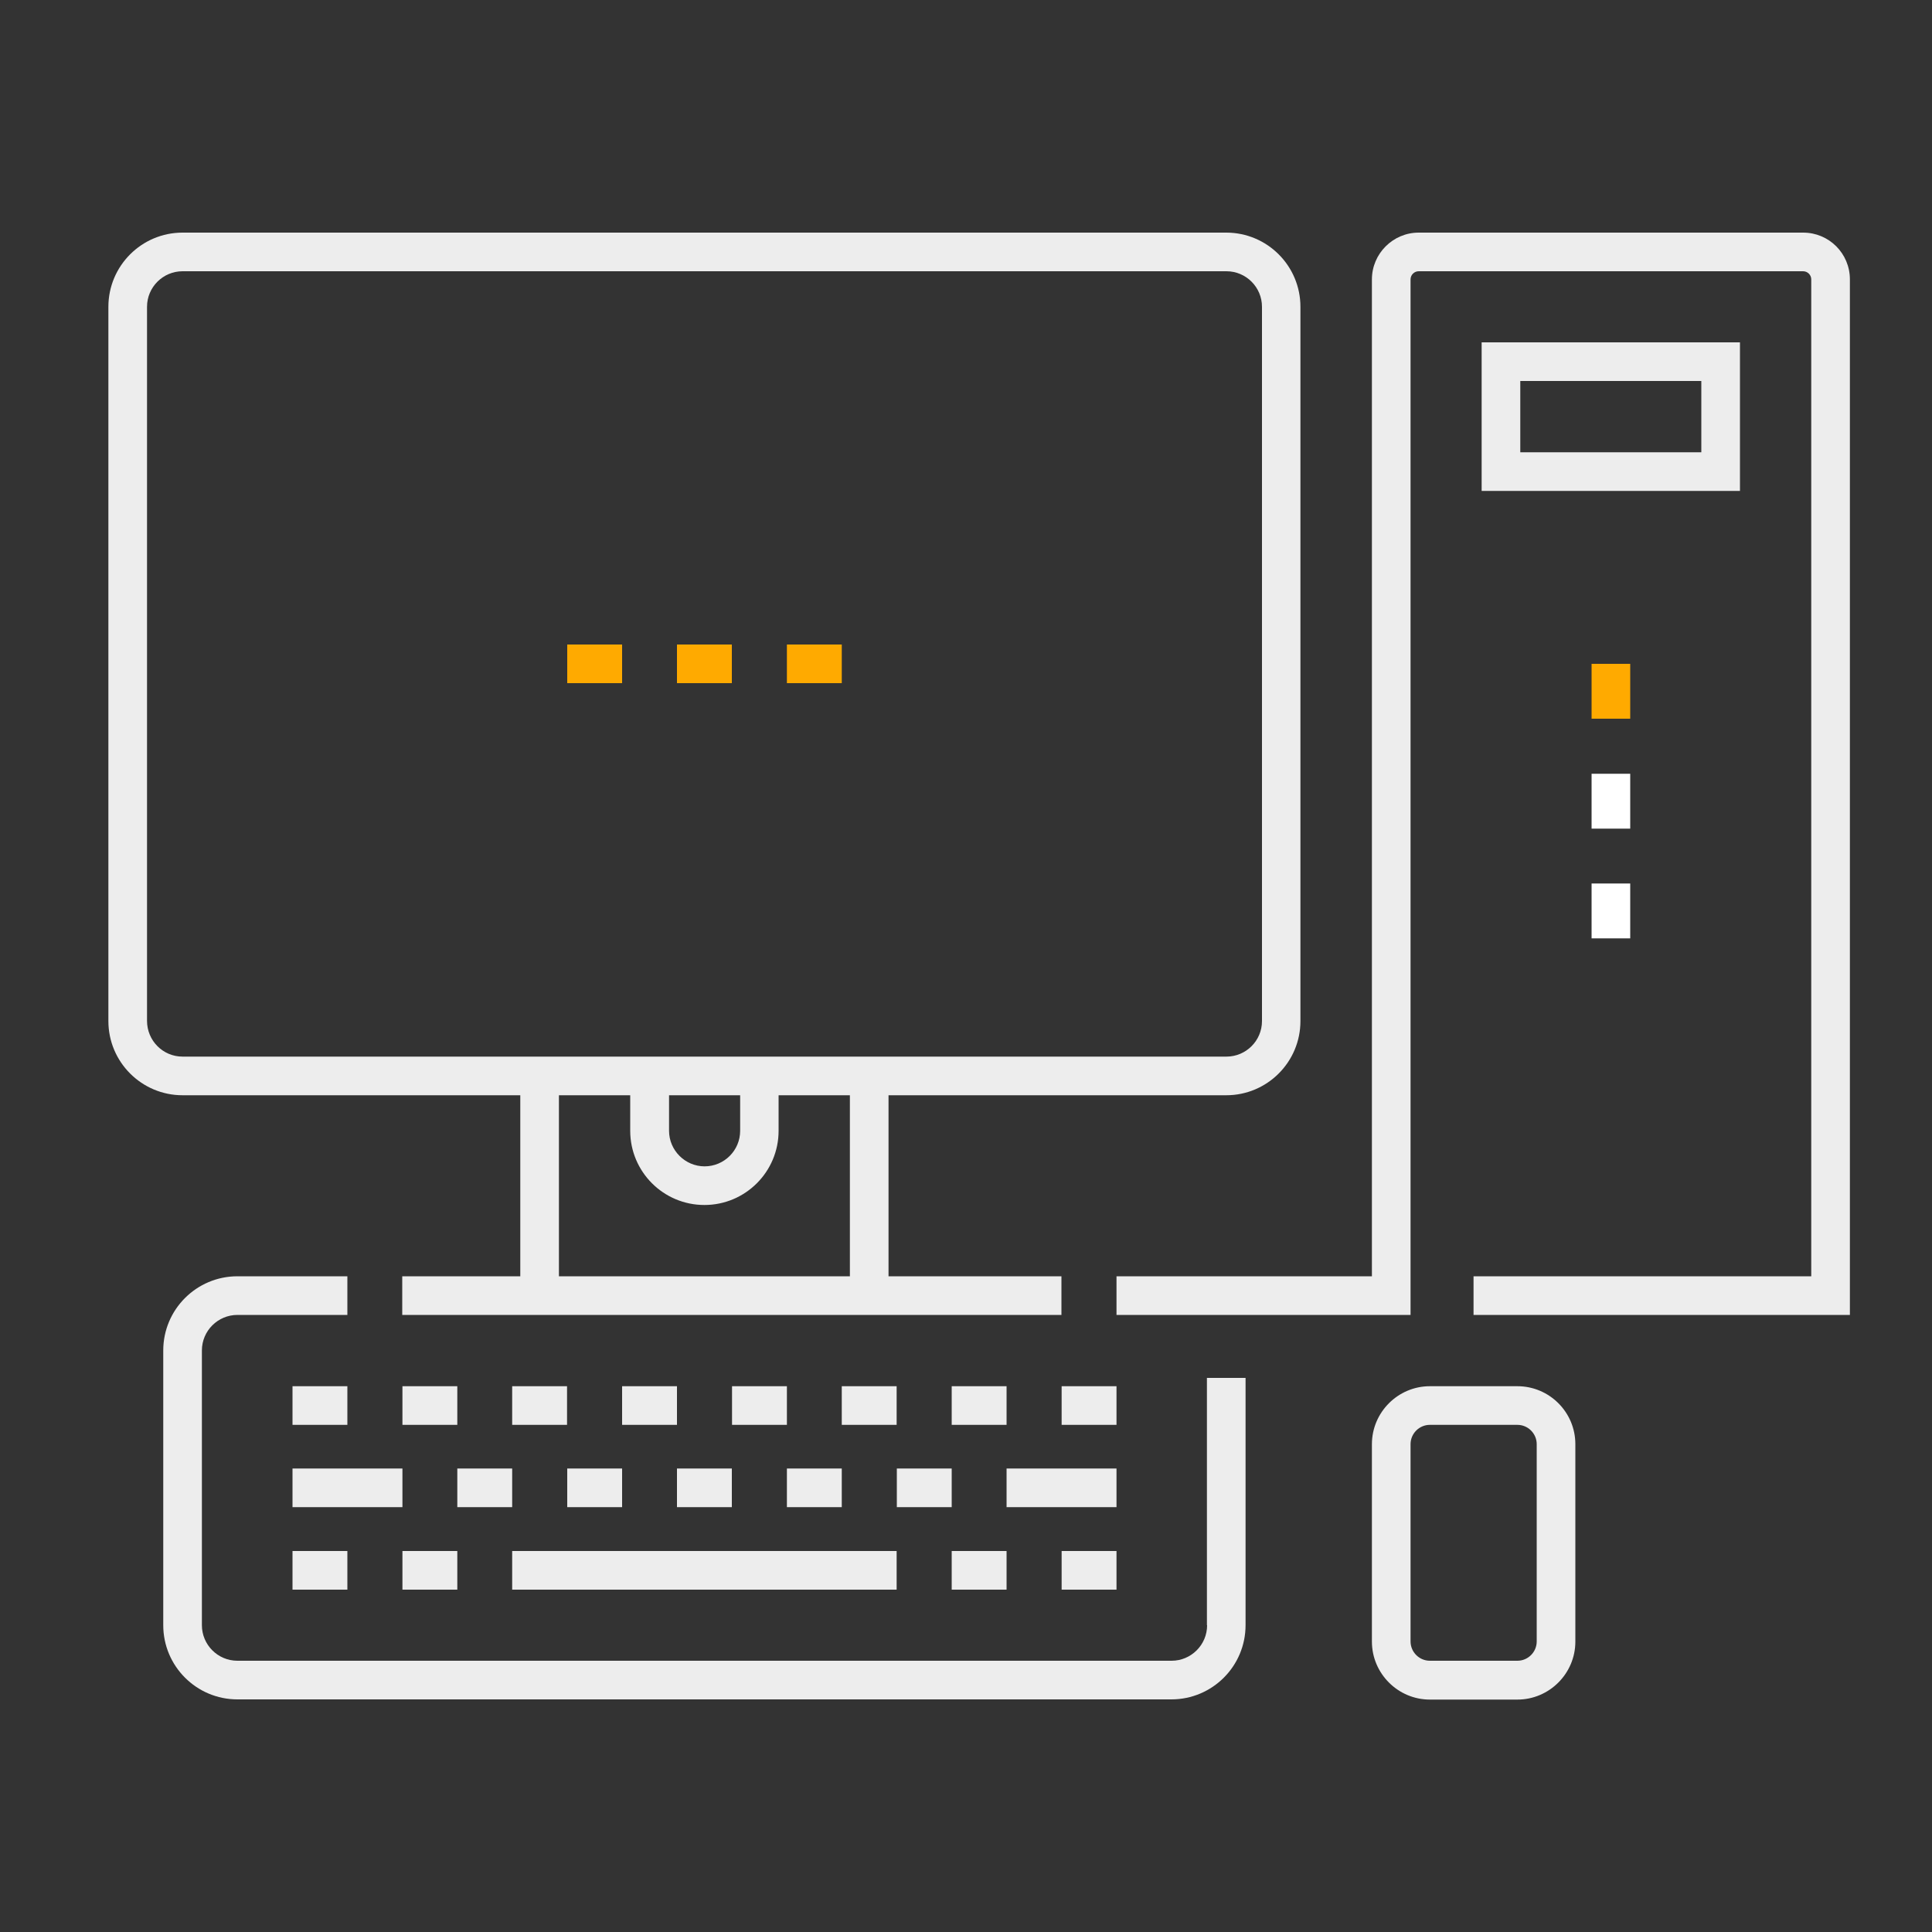
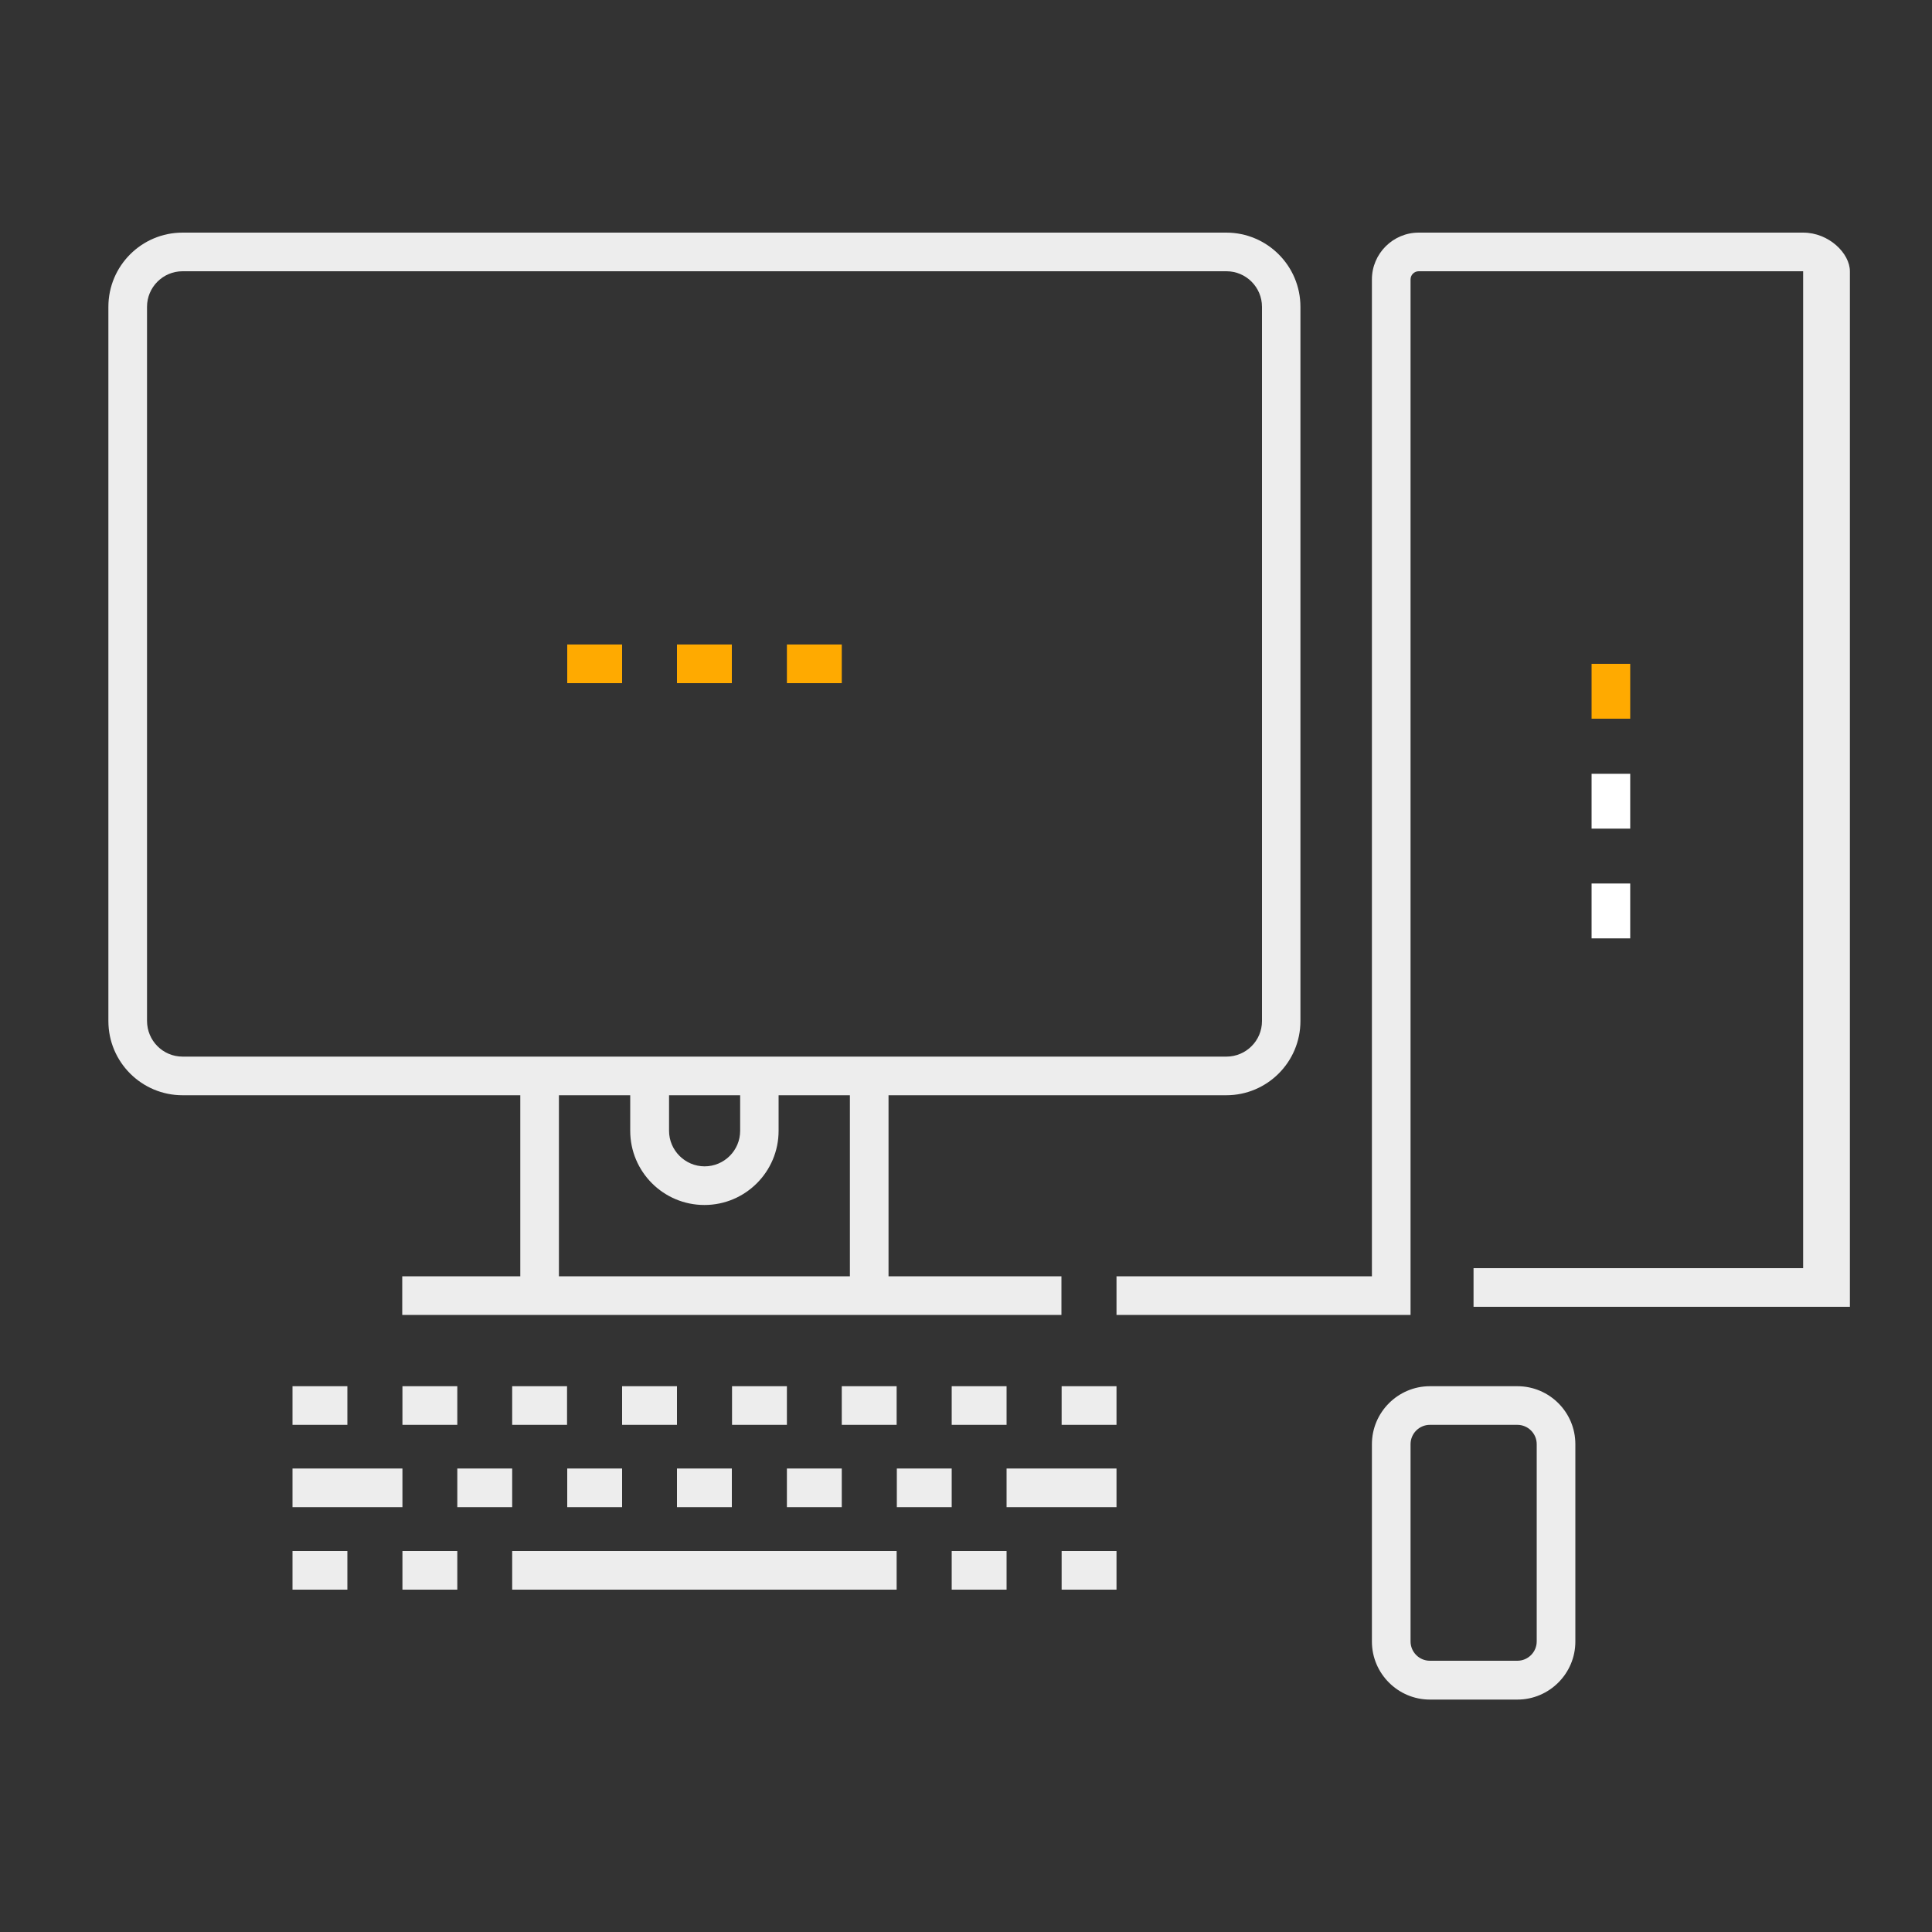
<svg xmlns="http://www.w3.org/2000/svg" version="1.1" id="Layer_1" x="0px" y="0px" viewBox="0 0 100 100" style="enable-background:new 0 0 100 100;" xml:space="preserve">
  <rect x="0" y="0" width="100" height="100" fill="#333333" stroke="none" />
  <style type="text/css">
	.st0{fill:#EDEDED;}
	.st1{fill:#FFAA00;}
	.st2{fill:#FFFFFF;}
</style>
  <g>
-     <path class="st0" d="M90.07,25.41H76.69v-7.69h13.37V25.41z M78.69,23.41h9.37v-3.69h-9.37V23.41z" />
-   </g>
+     </g>
  <g>
    <rect x="29.36" y="33.36" class="st1" width="2.84" height="2" />
    <rect x="35.04" y="33.36" class="st1" width="2.84" height="2" />
    <rect x="40.73" y="33.36" class="st1" width="2.84" height="2" />
    <path class="st0" d="M78.54,71.75h-4.53c-1.65,0-3,1.35-3,3v10.22c0,1.65,1.35,3,3,3h4.53c1.65,0,3-1.35,3-3V74.75   C81.54,73.09,80.19,71.75,78.54,71.75z M79.54,84.96c0,0.55-0.45,1-1,1h-4.53c-0.55,0-1-0.45-1-1V74.75c0-0.55,0.45-1,1-1h4.53   c0.55,0,1,0.45,1,1V84.96z" />
    <path class="st0" d="M26.93,56.69v9.37h-6.11v2h34.12v-2h-8.95v-9.37h17.48c2.12,0,3.84-1.72,3.84-3.84V15.88   c0-2.12-1.72-3.84-3.84-3.84H9.45c-2.12,0-3.84,1.72-3.84,3.84v36.97c0,2.12,1.72,3.84,3.84,3.84H26.93z M43.99,66.06H28.93v-9.37   h3.69v1.84c0,2.12,1.72,3.84,3.84,3.84c2.12,0,3.84-1.72,3.84-3.84v-1.84h3.69V66.06z M34.62,56.69h3.69v1.84   c0,1.02-0.83,1.84-1.84,1.84s-1.84-0.83-1.84-1.84V56.69z M7.61,52.84V15.88c0-1.02,0.83-1.84,1.84-1.84h54.03   c1.02,0,1.84,0.83,1.84,1.84v36.97c0,1.02-0.83,1.84-1.84,1.84H9.45C8.43,54.69,7.61,53.86,7.61,52.84z" />
-     <path class="st0" d="M93.33,12.04h-19.9c-1.33,0-2.42,1.09-2.42,2.42v51.6H57.79v2h15.22v-53.6c0-0.23,0.19-0.42,0.42-0.42h19.9   c0.23,0,0.42,0.19,0.42,0.42v51.6H76.27v2h19.48v-53.6C95.75,13.12,94.67,12.04,93.33,12.04z" />
+     <path class="st0" d="M93.33,12.04h-19.9c-1.33,0-2.42,1.09-2.42,2.42v51.6H57.79v2h15.22v-53.6c0-0.23,0.19-0.42,0.42-0.42h19.9   v51.6H76.27v2h19.48v-53.6C95.75,13.12,94.67,12.04,93.33,12.04z" />
    <rect x="82.38" y="40.05" class="st2" width="2" height="2.84" />
    <rect x="15.14" y="80.28" class="st0" width="2.84" height="2" />
    <rect x="20.83" y="80.28" class="st0" width="2.84" height="2" />
    <rect x="26.51" y="80.28" class="st0" width="19.9" height="2" />
    <rect x="49.26" y="80.28" class="st0" width="2.84" height="2" />
    <rect x="54.95" y="80.28" class="st0" width="2.84" height="2" />
    <rect x="15.14" y="71.75" class="st0" width="2.84" height="2" />
    <rect x="20.83" y="71.75" class="st0" width="2.84" height="2" />
    <rect x="26.51" y="71.75" class="st0" width="2.84" height="2" />
    <rect x="32.2" y="71.75" class="st0" width="2.84" height="2" />
    <rect x="37.89" y="71.75" class="st0" width="2.84" height="2" />
    <rect x="43.57" y="71.75" class="st0" width="2.84" height="2" />
    <rect x="49.26" y="71.75" class="st0" width="2.84" height="2" />
    <rect x="54.95" y="71.75" class="st0" width="2.84" height="2" />
    <rect x="15.14" y="76.01" class="st0" width="5.69" height="2" />
    <rect x="23.67" y="76.01" class="st0" width="2.84" height="2" />
    <rect x="29.36" y="76.01" class="st0" width="2.84" height="2" />
    <rect x="35.04" y="76.01" class="st0" width="2.84" height="2" />
    <rect x="40.73" y="76.01" class="st0" width="2.84" height="2" />
    <rect x="46.42" y="76.01" class="st0" width="2.84" height="2" />
    <rect x="52.1" y="76.01" class="st0" width="5.69" height="2" />
-     <path class="st0" d="M62.48,84.12c0,1.02-0.83,1.84-1.84,1.84H12.29c-1.02,0-1.84-0.83-1.84-1.84V69.9c0-1.02,0.83-1.84,1.84-1.84   h5.69v-2h-5.69c-2.12,0-3.84,1.72-3.84,3.84v14.22c0,2.12,1.72,3.84,3.84,3.84h48.34c2.12,0,3.84-1.72,3.84-3.84v-12.8h-2V84.12z" />
    <rect x="82.38" y="34.36" class="st1" width="2" height="2.84" />
    <rect x="82.38" y="45.73" class="st2" width="2" height="2.84" />
  </g>
</svg>